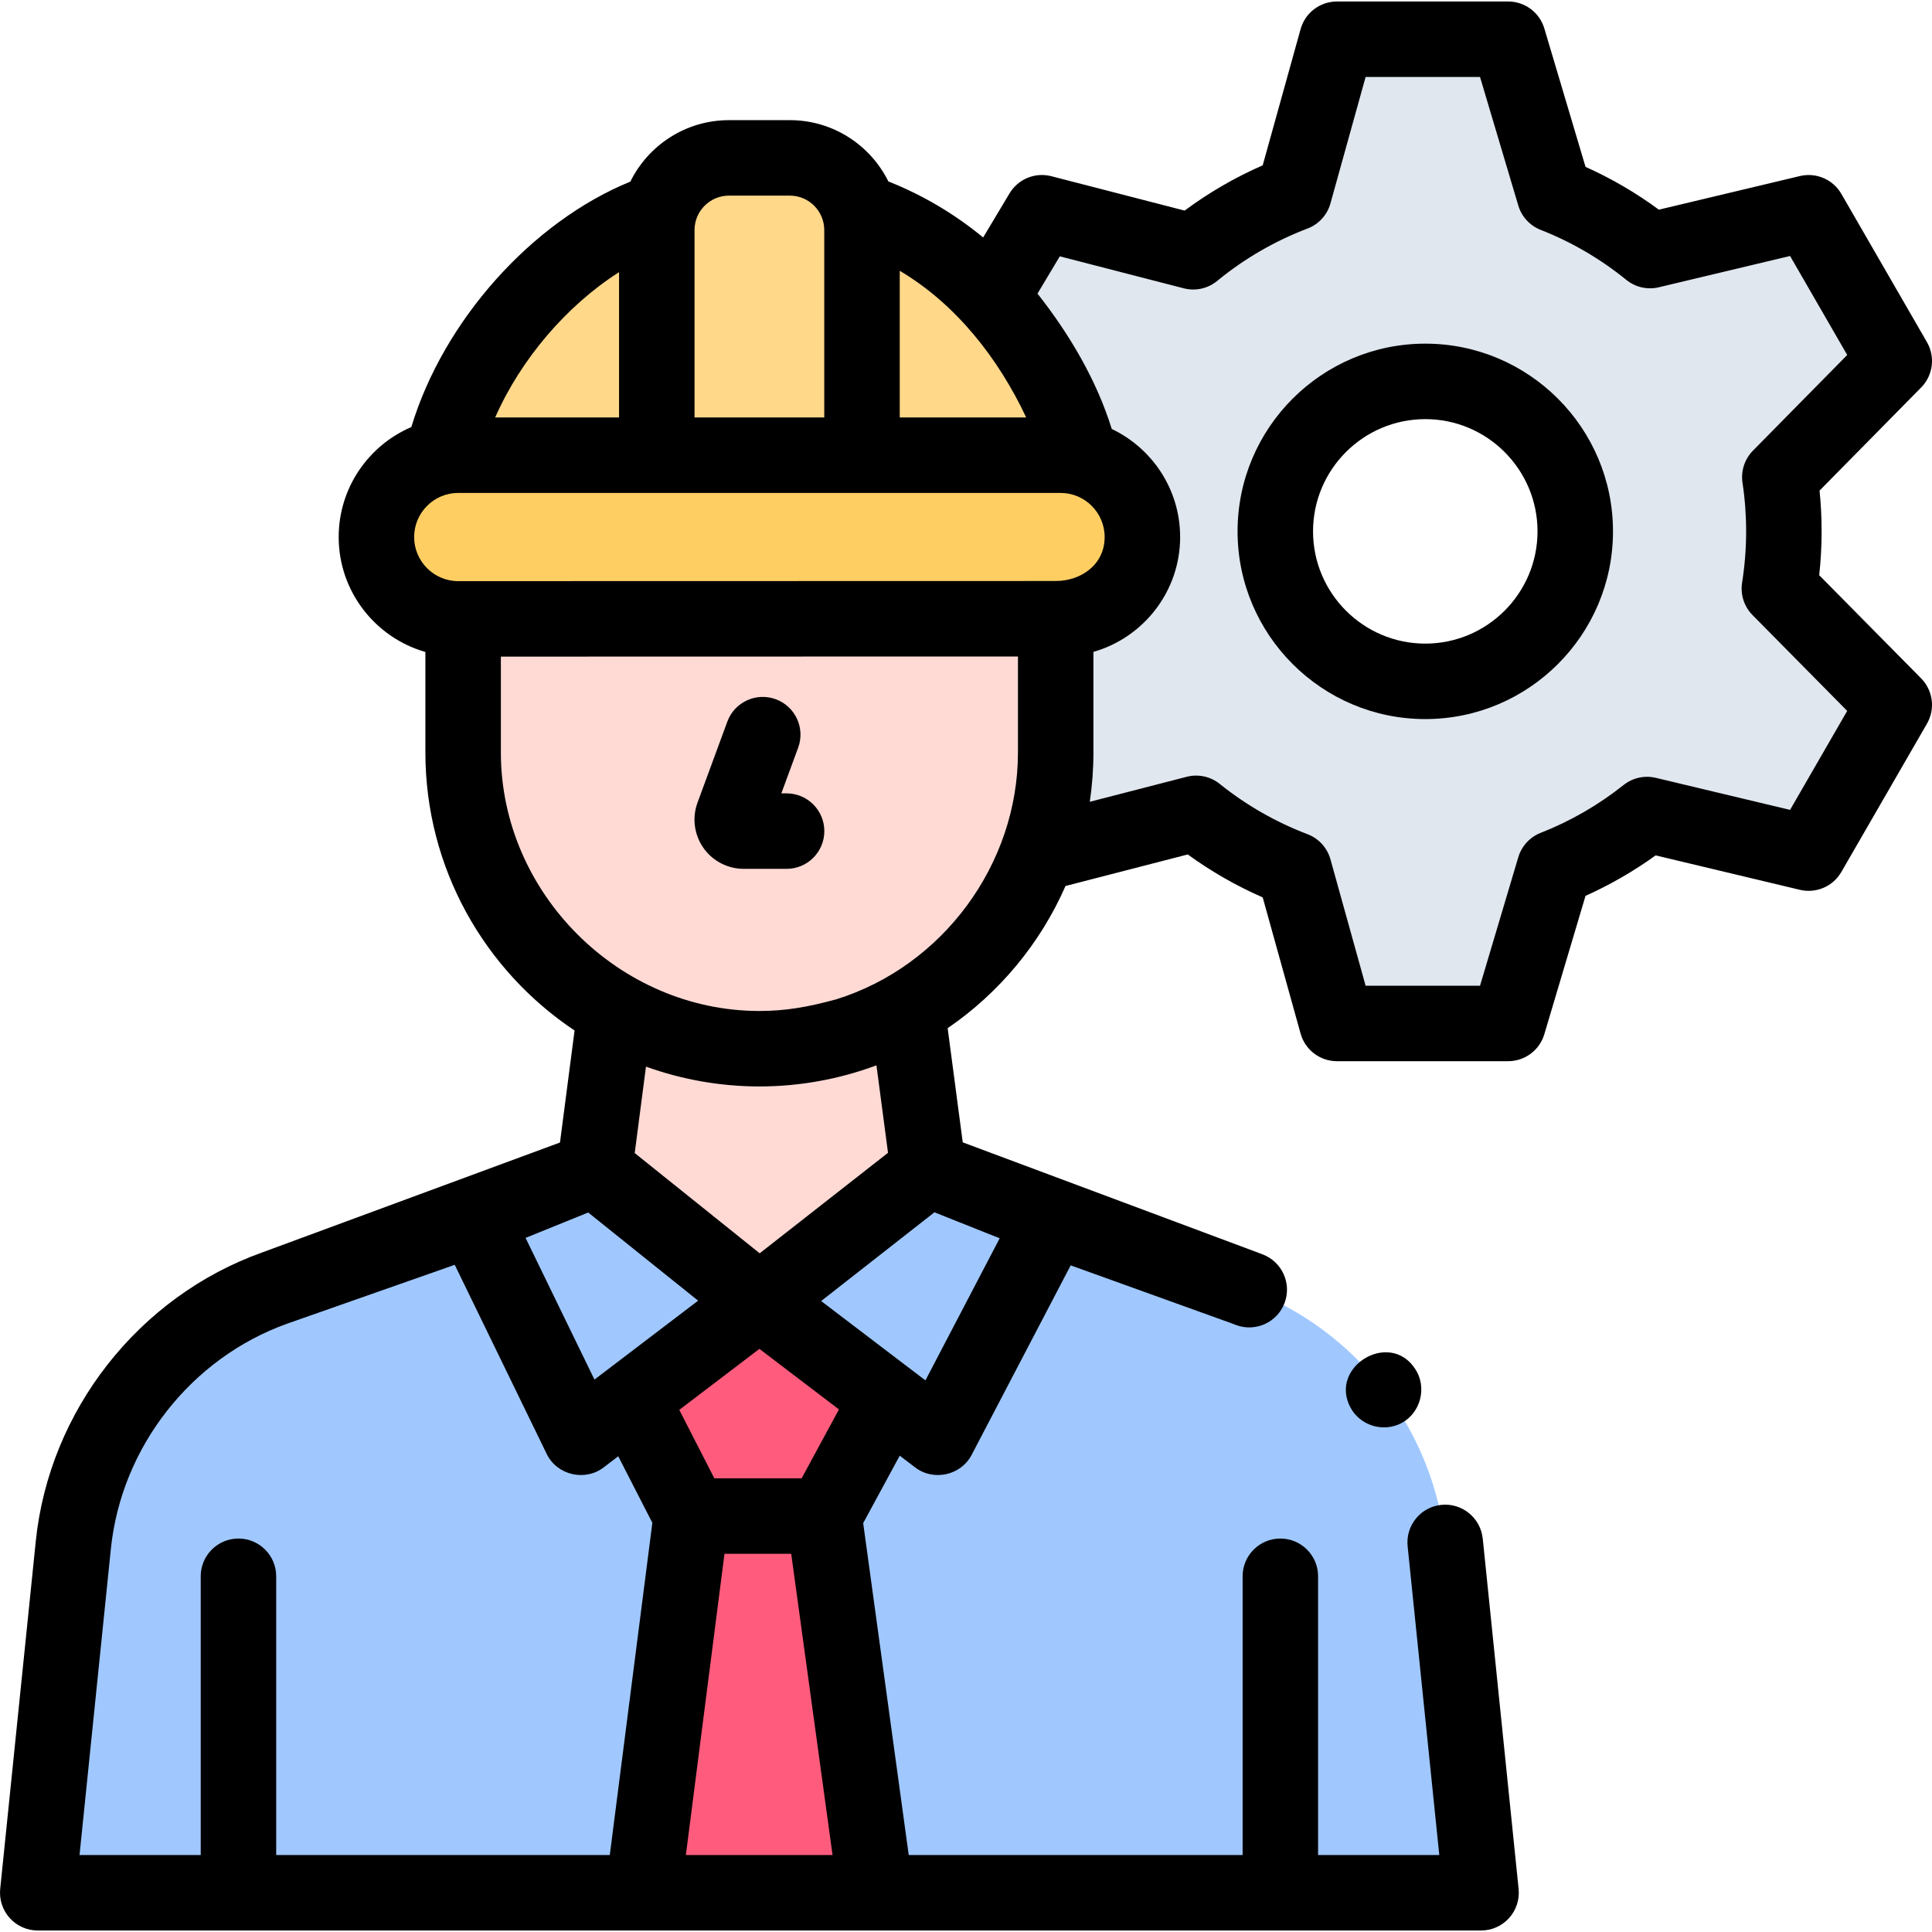
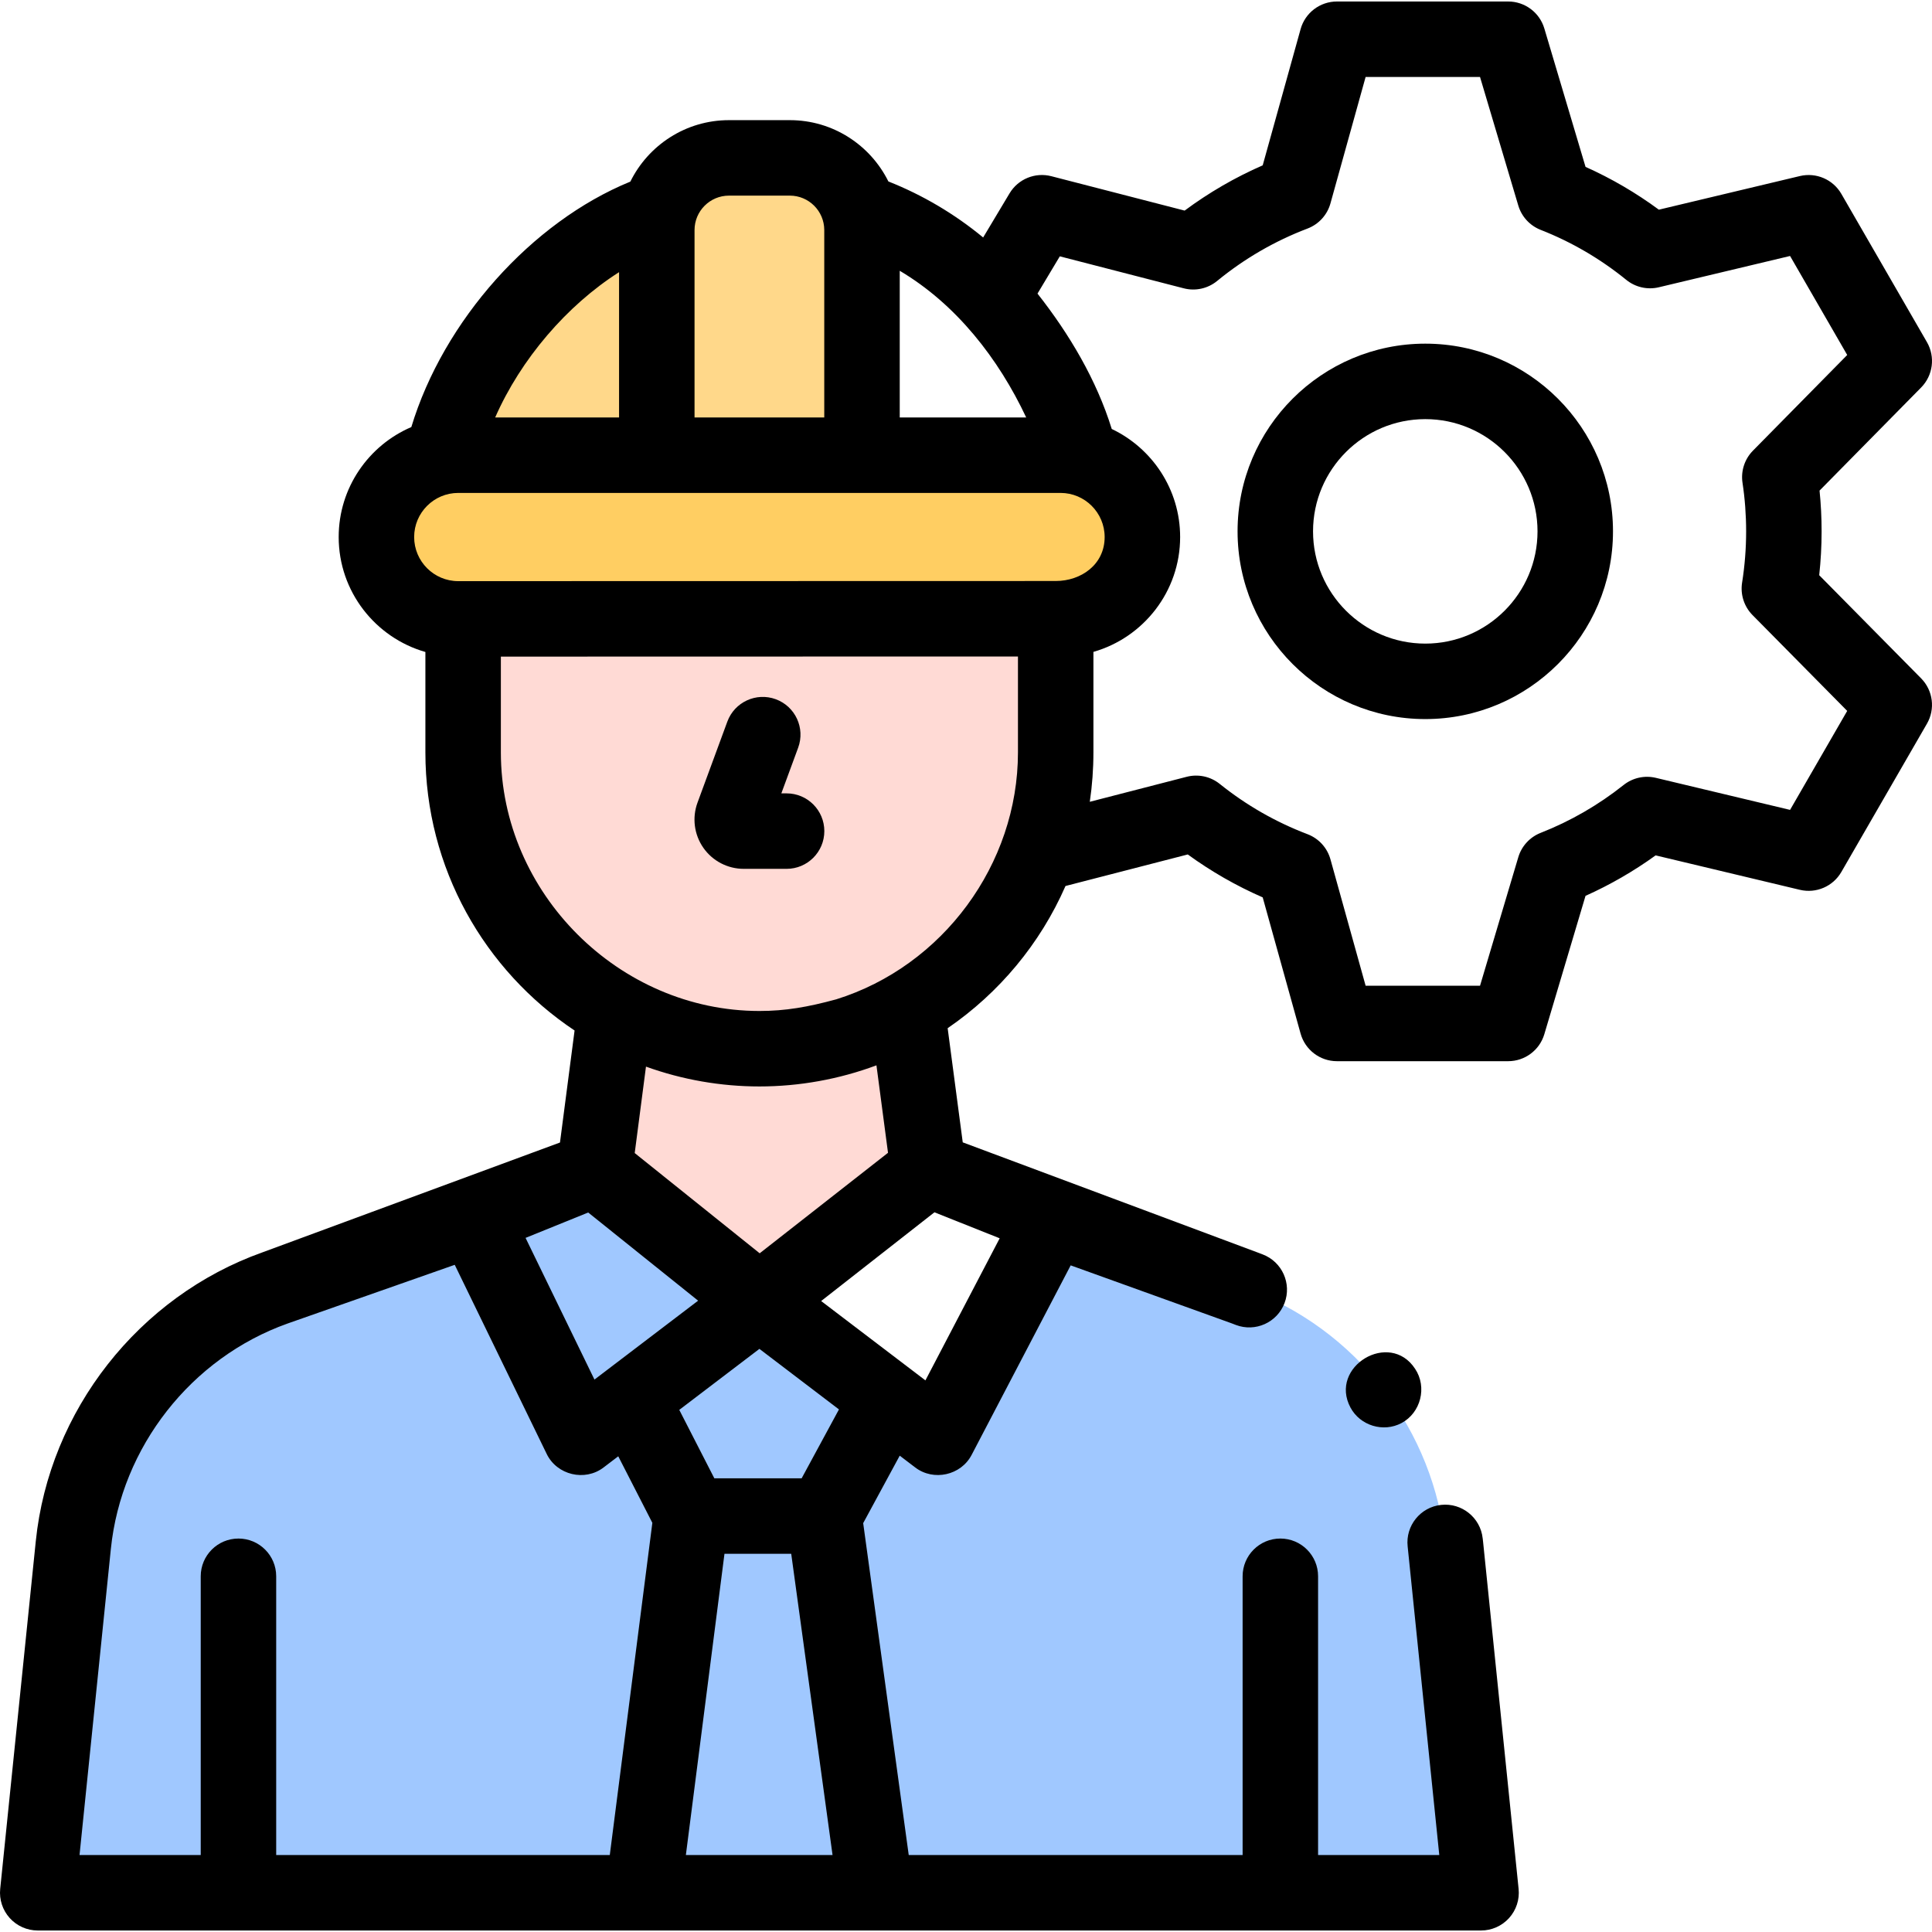
<svg xmlns="http://www.w3.org/2000/svg" id="Capa_1" height="512" viewBox="0 0 512 512" width="512">
  <g>
    <g>
      <g>
        <g>
          <path d="m281.055 163.975-159.61.036c-11.979 0-21.691-9.711-21.691-21.691 0-11.979 9.711-21.691 21.691-21.691h159.61c11.979 0 21.691 9.711 21.691 21.691-.001 11.98-9.712 21.655-21.691 21.655z" fill="#ffce62" />
        </g>
        <g>
          <path d="m174.547 55.982c-.326 1.343-.489 2.753-.489 4.202v60.446h-56.715c6.571-27.981 30.297-55.525 57.204-64.648z" fill="#ffd88a" />
        </g>
        <g>
-           <path d="m228.437 120.63v-60.446c0-1.449-.163-2.859-.489-4.202 12.211 4.134 23.156 11.041 32.067 19.962 10.734 10.734 22.561 29.395 26.149 44.686z" fill="#ffd88a" />
-         </g>
+           </g>
        <g>
          <path d="m228.44 120.63h-54.38v-59.665c0-10.561 8.561-19.122 19.122-19.122h16.137c10.561 0 19.122 8.561 19.122 19.122v59.665z" fill="#ffd88a" />
        </g>
      </g>
      <g>
        <path d="m279.767 163.975v35.429c0 43.364-35.154 78.518-78.518 78.518s-78.518-35.153-78.518-78.518v-35.393c.255.009 157.036-.036 157.036-.036z" fill="#ffdad5" />
      </g>
      <g>
        <path d="m245.994 309.857-44.742 35.045-43.69-35.045 5.456-41.869c11.31 6.326 24.351 9.932 38.235 9.932 14.255 0 27.623-3.797 39.141-10.431z" fill="#ffdad5" />
      </g>
      <g>
        <path d="m157.564 309.856-31.959 12.948 28.276 58.148 47.369-36.054z" fill="#a0c8ff" />
      </g>
      <g>
-         <path d="m245.993 309.856 32.928 13.114-30.302 57.982-47.369-36.054z" fill="#a0c8ff" />
-       </g>
+         </g>
      <g>
        <path d="m366.705 368.308-.093-.121c-9.452-12.305-22.236-21.641-36.835-26.899l-50.856-18.318-30.302 57.982-47.368-36.053-47.37 36.053-28.275-58.148-52.711 18.51c-29.174 10.394-50.31 37.327-53.463 68.142l-9.432 92.146h382.499l-9.431-92.146c-1.531-14.968-7.197-29.215-16.363-41.148z" fill="#a0c8ff" />
      </g>
      <g>
-         <path d="m201.25 344.899v-.001.001-.001.001l-33.956 25.843 15.898 31.023h35.209l16.803-31.023z" fill="#ff5c7d" />
-       </g>
+         </g>
      <g>
-         <path d="m218.401 401.765h-35.209l-12.797 99.867h61.709z" fill="#ff5c7d" />
-       </g>
+         </g>
      <g>
        <g>
          <g>
-             <path d="m472.744 140.812c0-4.881-.361-9.682-1.072-14.363l30.328-30.779-22.681-39.289-42.035 10.023c-7.577-6.154-16.106-11.175-25.337-14.793l-12.268-41.213h-45.373l-11.356 40.822c-9.782 3.718-18.793 8.98-26.741 15.505l-40.091-10.343-13.41 22.411c9.953 10.985 20.166 27.823 23.453 41.835h-5.112c11.987 0 21.699 9.712 21.699 21.689 0 11.987-9.712 21.659-21.699 21.659h-1.283v35.43c0 8.96-1.503 17.58-4.27 25.598l.621 1.082 40.863-10.544c7.758 6.234 16.507 11.276 25.969 14.874l11.356 40.812h45.373l12.268-41.203c8.91-3.498 17.169-8.299 24.546-14.162l42.827 10.223 22.681-39.29-30.449-30.82c.782-4.94 1.193-10.002 1.193-15.164zm-95.025 39.75c-21.95 0-39.75-17.8-39.75-39.75s17.8-39.74 39.75-39.74c21.94 0 39.74 17.79 39.74 39.74s-17.8 39.75-39.74 39.75z" fill="#e0e7ef" />
-           </g>
+             </g>
        </g>
      </g>
    </g>
    <g>
      <path d="m509.114 179.768-27.004-27.332c.422-3.862.635-7.754.635-11.623 0-3.62-.183-7.235-.545-10.799l26.924-27.325c3.157-3.204 3.786-8.122 1.537-12.019l-22.682-39.289c-2.212-3.831-6.68-5.747-10.979-4.728l-37.384 8.914c-6.075-4.477-12.581-8.274-19.434-11.343l-10.919-36.68c-1.262-4.24-5.16-7.147-9.584-7.147h-45.373c-4.491 0-8.431 2.993-9.634 7.32l-10.043 36.101c-7.332 3.202-14.259 7.219-20.688 11.993l-35.323-9.113c-4.293-1.11-8.803.743-11.079 4.548l-6.994 11.688c-7.541-6.226-16.056-11.266-25.116-14.848-4.762-9.615-14.674-16.244-26.11-16.244h-16.137c-11.453 0-21.378 6.648-26.132 16.286-26.181 10.693-49.531 36.884-58.044 65.048-11.309 4.845-19.252 16.083-19.252 29.144 0 14.452 9.728 26.667 22.978 30.462v26.621c0 30.708 15.722 57.811 39.536 73.692l-3.868 29.684-78.862 29.114c-32.769 11.676-56.512 41.925-60.055 76.544l-9.431 92.146c-.288 2.815.63 5.62 2.526 7.72 1.896 2.101 4.593 3.299 7.422 3.299h382.499c2.829 0 5.526-1.198 7.422-3.299 1.896-2.1 2.814-4.904 2.526-7.72l-9.433-92.164c-.021-.197-.045-.394-.069-.591l-.02-.155c-.598-5.491-5.539-9.456-11.022-8.86-5.491.598-9.458 5.532-8.86 11.022l8.381 81.767h-32.118v-73.872c0-5.522-4.478-10-10-10s-10 4.478-10 10v73.872h-88.484l-12.068-87.954 9.684-17.88 4.125 3.14c4.835 3.68 12.09 2.088 14.919-3.325l26.261-50.248 42.638 15.357c.206.074.408.154.612.232l.525.203c5.164 1.958 10.938-.638 12.898-5.801 1.959-5.164-.638-10.938-5.801-12.898l-.393-.15c-.348-.136-.697-.27-1.057-.399l-78.027-29.143-3.999-30.253c13.635-9.338 24.53-22.39 31.23-37.683l32.403-8.361c6.19 4.503 12.839 8.312 19.856 11.378l10.042 36.092c1.203 4.326 5.144 7.319 9.634 7.319h45.373c4.424 0 8.322-2.906 9.584-7.146l10.919-36.673c6.531-2.928 12.753-6.519 18.58-10.724l38.234 9.127c4.3 1.023 8.771-.896 10.982-4.727l22.682-39.289c2.254-3.9 1.621-8.824-1.544-12.028zm-270.674-108.008c14.965 8.867 26.172 23.265 33.513 38.87h-33.513zm-54.38-10.795c0-5.03 4.092-9.122 9.122-9.122h16.137c5.01 0 9.087 4.061 9.119 9.064v49.723h-34.378zm-20.002 11.161v38.504h-32.831c6.783-15.438 18.963-29.676 32.831-38.504zm-54.304 70.194c0-6.446 5.244-11.69 11.69-11.69h52.613.002 54.377.003 52.615c6.446 0 11.69 5.244 11.69 11.69 0 7.307-6.243 11.654-12.98 11.654-.148 0-158.32.036-158.32.036-6.446.001-11.69-5.243-11.69-11.69zm46.126 179.008 29.129 23.365-27.472 20.909-18.258-37.548zm12.325-15.756 2.985-22.905c9.606 3.468 19.846 5.254 30.06 5.254 10.555 0 21.128-1.906 31.018-5.595l3.064 23.178-34.007 26.634zm-6.606 186.031h-88.405v-73.872c0-5.522-4.477-10-10-10s-10 4.478-10 10v73.872h-32.118l8.303-81.129c2.762-26.991 21.272-50.619 46.829-59.725l44.302-15.558 24.378 50.133c2.723 5.6 10.121 7.339 15.049 3.584l3.907-2.973 9.036 17.633zm20.163 0 10.23-79.838h17.687l10.954 79.838zm30.683-99.838h-23.14l-9.293-18.134 21.239-16.165 21.081 16.045zm52.48-63.605-19.68 37.656-27.63-21.029 30.019-23.513zm-43.322-63.325c-7.521 2.047-13.469 3.086-20.357 3.086-37.15-.009-68.513-31.227-68.513-68.518v-25.393c14.657-.001 50.273-.009 137.035-.033v25.428c-.001 29.613-19.901 56.62-48.165 65.43zm252.784-50.208-35.573-8.491c-2.984-.714-6.139-.015-8.544 1.898-6.688 5.315-14.082 9.582-21.978 12.682-2.864 1.125-5.052 3.506-5.93 6.455l-10.14 34.057h-30.319l-9.319-33.493c-.852-3.062-3.108-5.536-6.079-6.666-8.417-3.201-16.243-7.684-23.259-13.322-2.46-1.977-5.709-2.676-8.764-1.888l-25.676 6.625c.641-4.322.961-8.711.961-13.08v-26.646c13.253-3.792 22.981-16.004 22.981-30.442 0-12.619-7.418-23.54-18.124-28.634-4.035-13.028-11.252-25.178-19.676-35.872l5.911-9.878 32.852 8.476c3.09.797 6.376.073 8.844-1.954 7.198-5.909 15.256-10.582 23.948-13.886 2.972-1.13 5.229-3.605 6.08-6.668l9.319-33.502h30.318l10.141 34.065c.878 2.952 3.067 5.334 5.935 6.458 8.174 3.204 15.805 7.66 22.682 13.245 2.413 1.961 5.601 2.685 8.624 1.966l34.783-8.294 15.146 26.237-24.984 25.356c-2.213 2.246-3.237 5.404-2.764 8.522.637 4.186.96 8.513.96 12.858 0 4.538-.36 9.114-1.07 13.601-.497 3.141.528 6.33 2.764 8.592l25.09 25.395z" />
      <path d="m377.719 91.072c-27.433 0-49.75 22.313-49.75 49.74 0 27.433 22.317 49.75 49.75 49.75 27.427 0 49.74-22.317 49.74-49.75 0-27.426-22.313-49.74-49.74-49.74zm0 79.491c-16.404 0-29.75-13.346-29.75-29.75 0-16.398 13.346-29.74 29.75-29.74 16.398 0 29.74 13.342 29.74 29.74 0 16.404-13.342 29.75-29.74 29.75z" />
      <path d="m208.456 210.252h-1.393l4.458-12.108c1.908-5.184-.747-10.932-5.93-12.84-5.184-1.904-10.931.747-12.839 5.93l-7.903 21.469c-1.472 3.999-.895 8.474 1.543 11.969 2.438 3.494 6.437 5.581 10.698 5.581h11.366c5.523 0 10-4.478 10-10s-4.477-10.001-10-10.001z" />
      <path d="m375.02 362.755c-6.737-10.325-22.929-.585-17.131 10.262 2.565 4.798 8.725 6.669 13.525 4.108 5.128-2.735 6.835-9.54 3.606-14.37z" />
    </g>
  </g>
</svg>